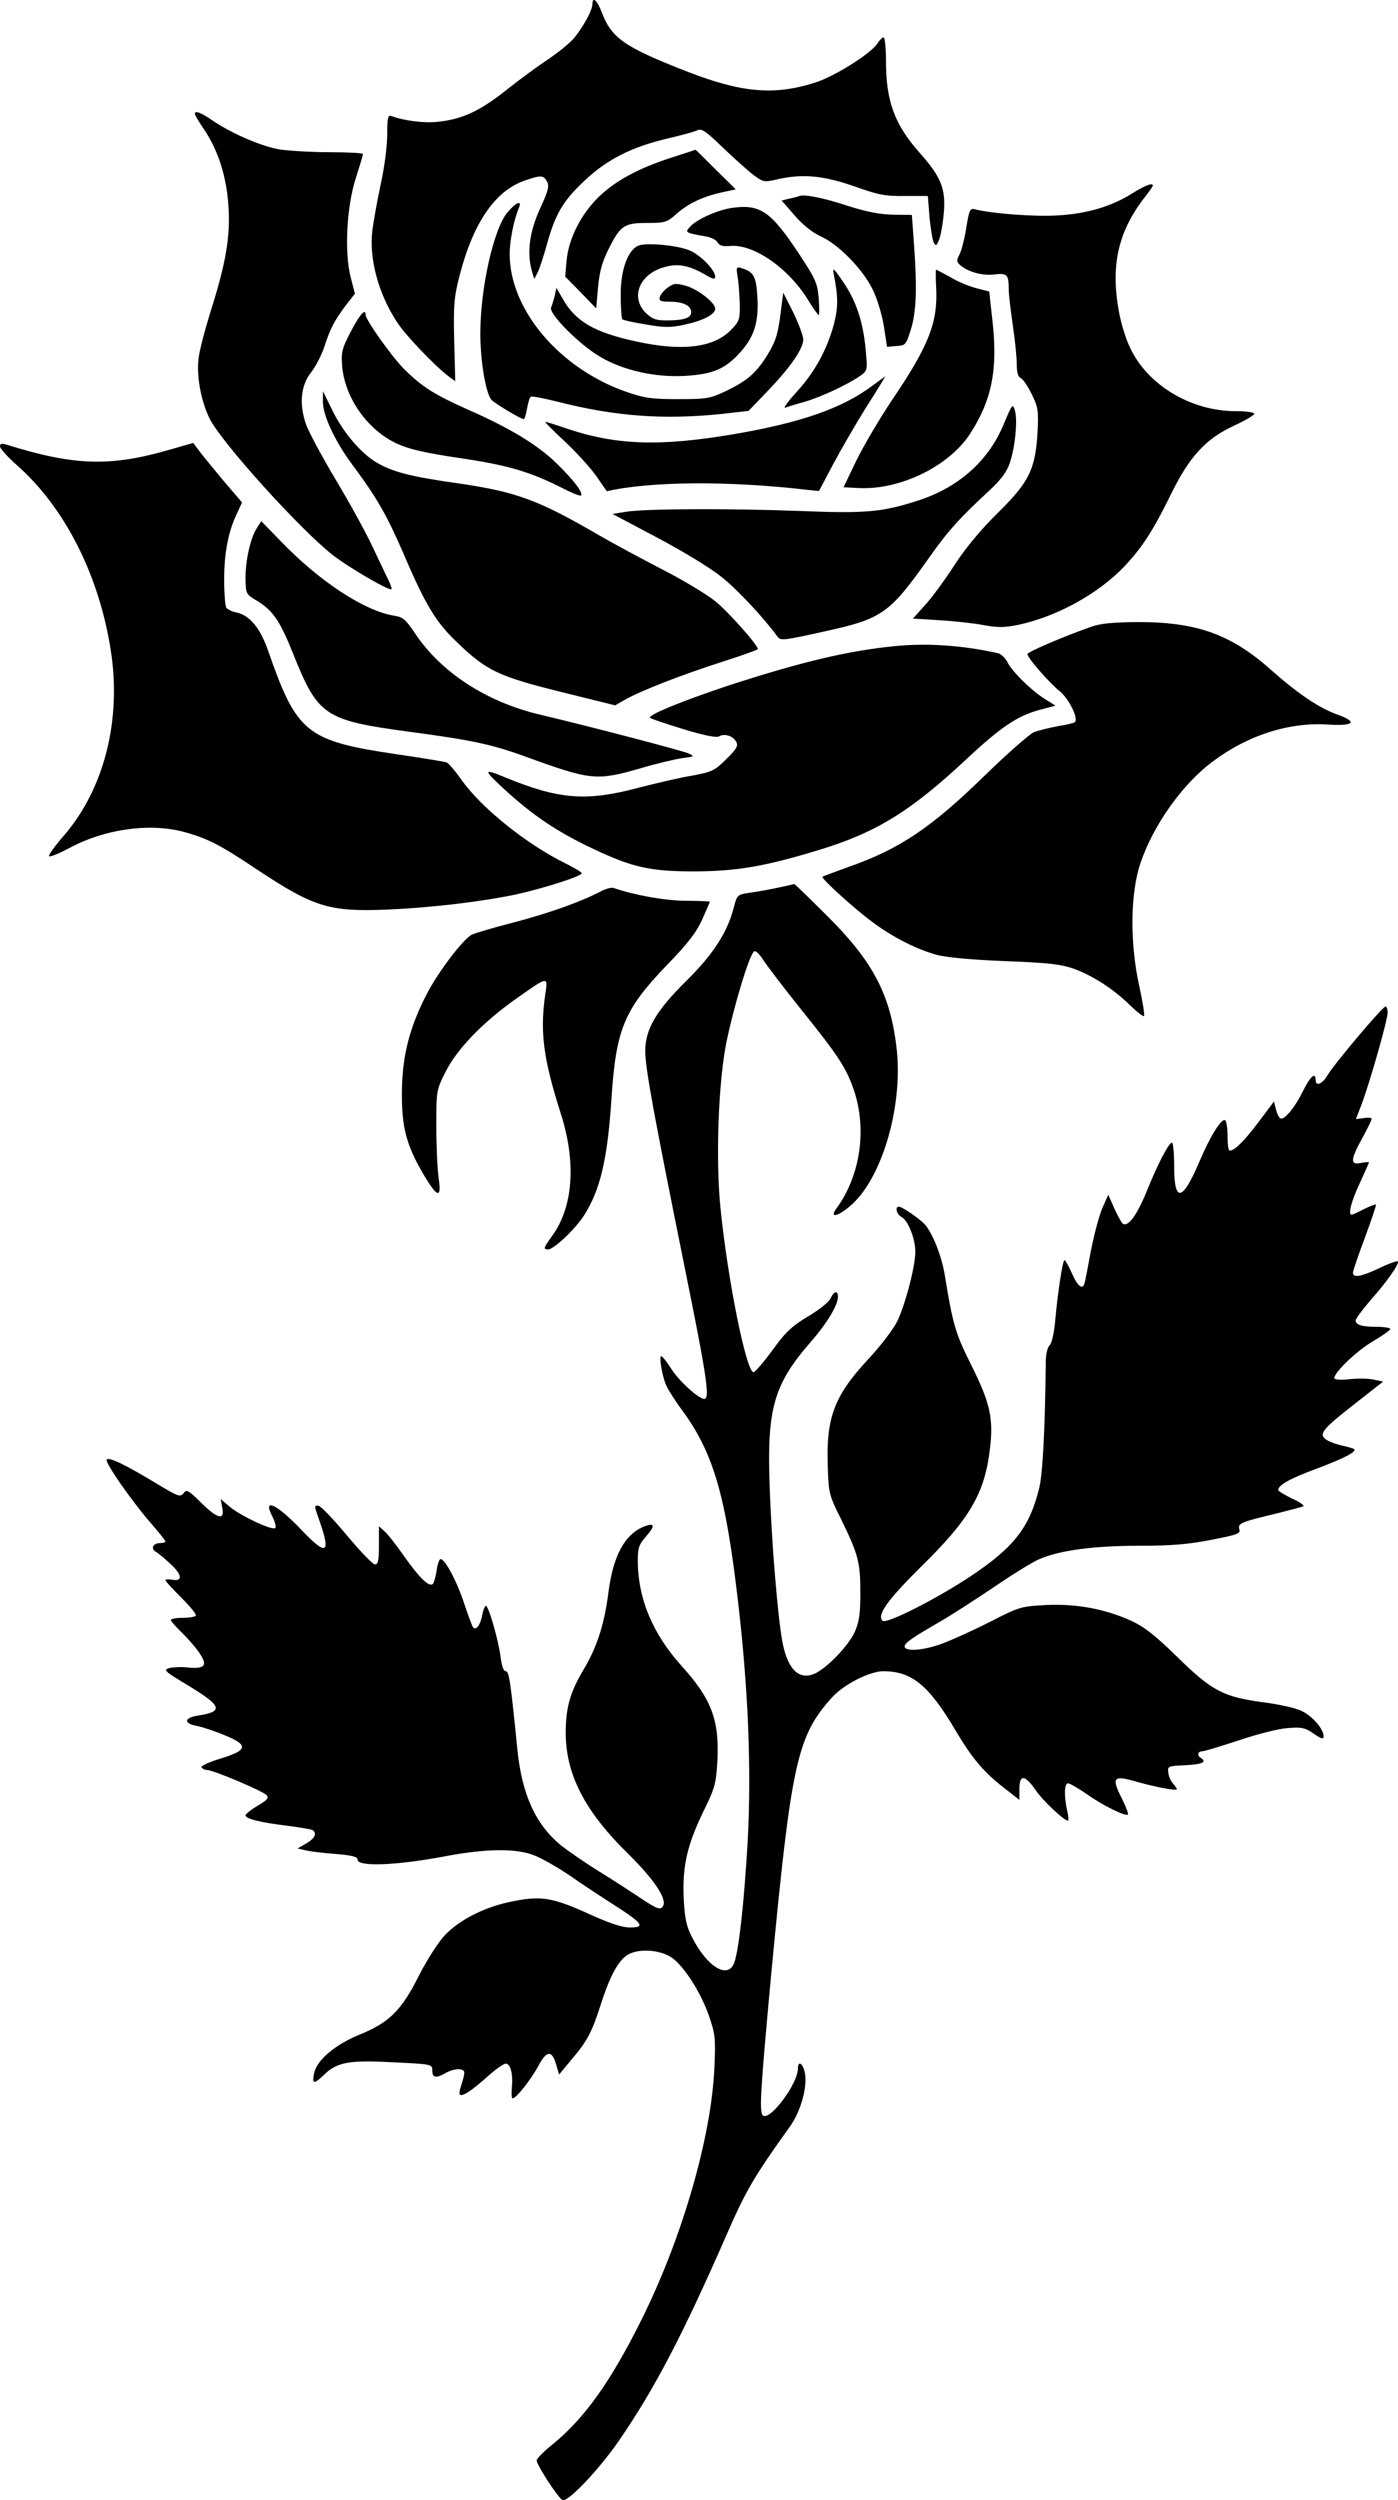
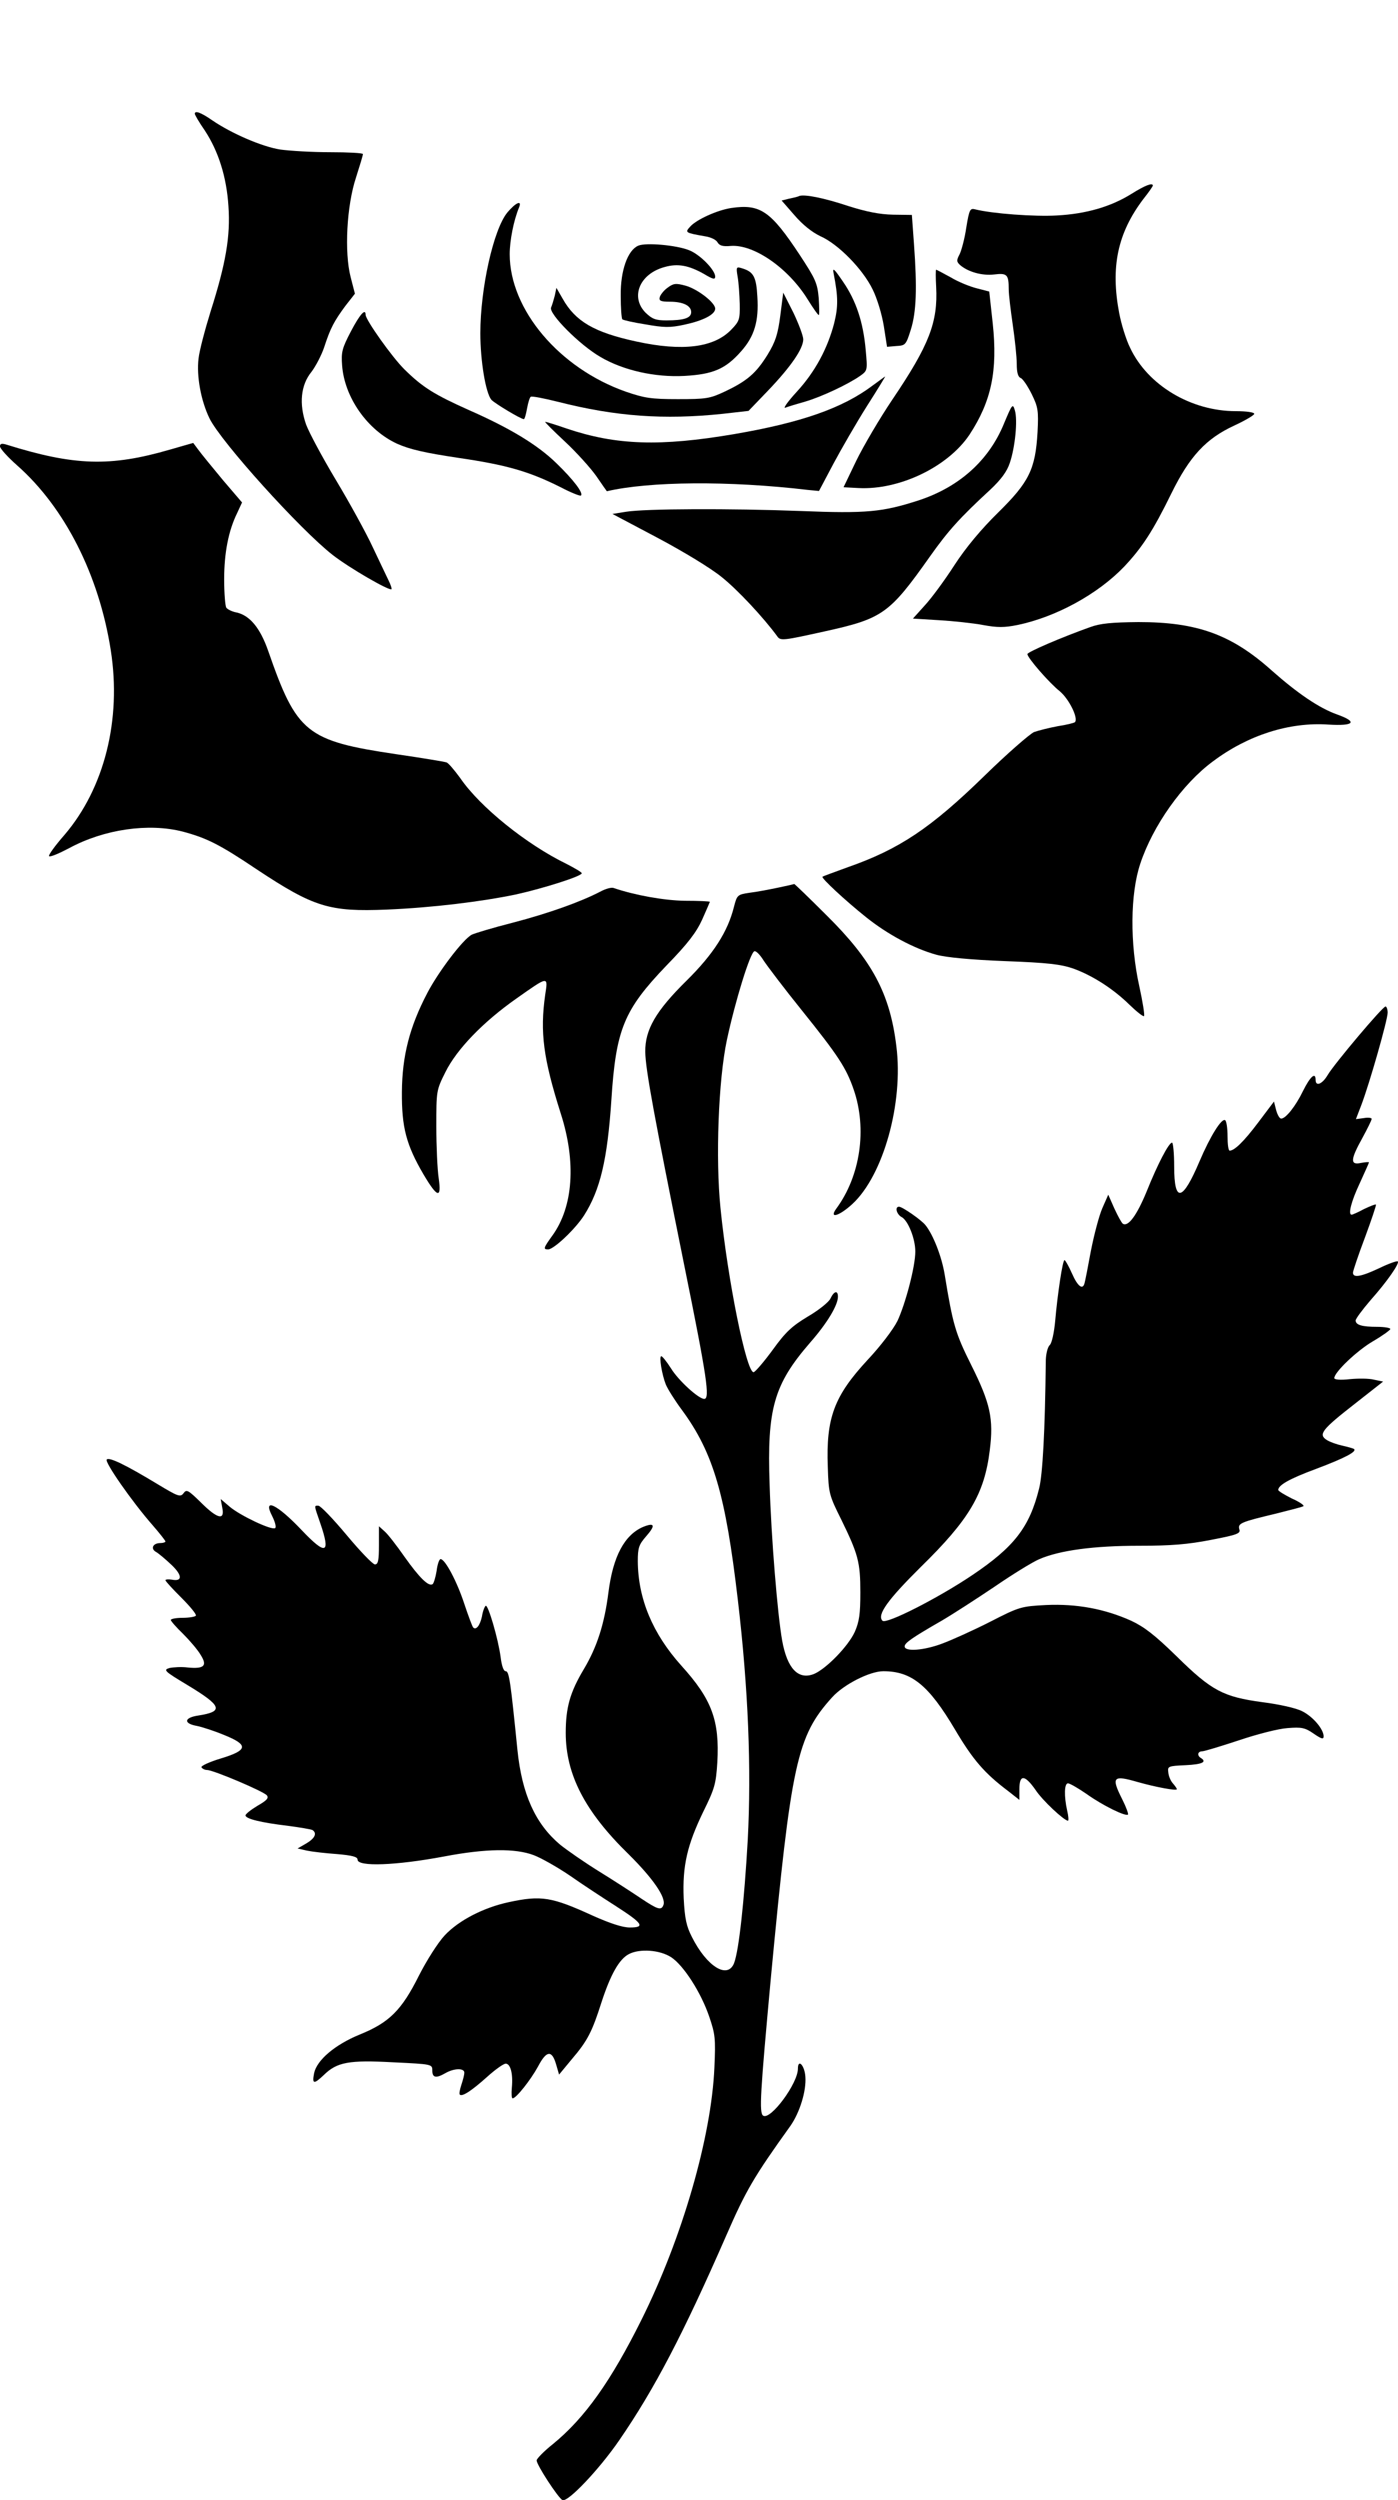
<svg xmlns="http://www.w3.org/2000/svg" version="1.0" width="523.869pt" height="936.542pt" viewBox="0 0 523.869 936.542" preserveAspectRatio="xMidYMid meet">
  <g transform="translate(-237,985.016) scale(0.1,-0.1)" fill="#000000" stroke="none">
-     <path d="M4590 9835 c0 -24 -37 -90 -71 -130 -18 -20 -62 -55 -98 -79 -36 -24 -106 -75 -156 -115 -97 -77 -164 -108 -254 -117 -51 -6 -127 4 -173 21 -14 6 -17 -3 -17 -70 0 -43 -11 -126 -25 -188 -13 -62 -27 -139 -31 -173 -12 -106 24 -236 93 -341 32 -49 135 -157 192 -202 l26 -19 -4 151 c-3 136 -1 162 21 248 51 196 133 315 244 353 60 21 70 20 83 -4 9 -17 4 -36 -27 -103 -39 -86 -49 -163 -30 -232 l9 -30 13 25 c7 14 22 60 34 103 31 114 61 165 140 239 84 80 176 127 311 159 52 12 103 26 113 31 16 8 32 -3 95 -64 43 -41 94 -87 115 -103 37 -27 40 -28 88 -17 95 22 172 15 288 -25 92 -33 118 -38 192 -37 l86 0 6 -78 c4 -43 11 -86 16 -96 8 -15 11 -13 21 13 6 17 14 62 17 101 7 88 -11 132 -91 222 -94 106 -126 193 -126 344 0 48 -4 88 -9 88 -5 0 -16 -11 -24 -24 -26 -38 -162 -124 -235 -146 -152 -48 -274 -37 -477 42 -236 92 -283 125 -320 222 -17 45 -35 61 -35 31z" />
    <path d="M3100 9424 c0 -4 16 -32 37 -62 52 -79 82 -175 89 -284 8 -113 -10 -216 -67 -395 -21 -68 -42 -147 -45 -176 -8 -66 9 -158 41 -224 43 -88 340 -417 462 -512 63 -49 212 -135 220 -128 2 2 -3 17 -11 33 -8 16 -34 72 -59 124 -24 52 -86 165 -137 250 -51 85 -102 180 -113 210 -27 77 -20 148 20 197 16 21 38 63 48 93 23 71 37 97 79 154 l36 46 -16 62 c-24 93 -15 267 20 373 14 44 26 83 26 88 0 4 -55 7 -122 7 -68 0 -152 5 -188 10 -69 11 -182 60 -254 109 -43 30 -66 38 -66 25z" />
-     <path d="M4890 9261 c-128 -41 -214 -88 -277 -149 -67 -66 -113 -157 -120 -240 l-5 -58 58 -59 58 -60 7 78 c5 57 15 95 38 141 45 91 59 101 145 101 68 0 75 2 111 34 45 40 102 66 172 81 l50 11 -75 74 c-41 41 -75 75 -76 74 0 0 -39 -13 -86 -28z" />
    <path d="M6610 9124 c-77 -48 -169 -75 -280 -81 -83 -5 -243 7 -306 23 -19 5 -22 -1 -33 -68 -6 -41 -18 -86 -25 -100 -12 -23 -12 -28 2 -41 31 -26 82 -40 127 -35 49 6 55 0 55 -56 0 -18 7 -77 15 -132 8 -54 15 -121 15 -147 0 -33 5 -49 15 -53 8 -3 26 -30 41 -60 24 -49 26 -62 22 -142 -8 -140 -32 -188 -148 -302 -63 -62 -120 -130 -163 -196 -36 -56 -86 -124 -111 -151 l-45 -50 97 -6 c53 -3 128 -11 165 -18 55 -10 80 -10 130 0 144 30 300 115 399 218 68 72 109 135 178 276 68 138 129 204 235 253 41 19 75 39 75 44 0 6 -31 10 -69 10 -168 0 -330 97 -396 237 -15 30 -33 88 -41 130 -33 173 -6 300 90 427 20 25 36 48 36 51 0 12 -29 1 -80 -31z" />
    <path d="M5365 9116 c-5 -3 -23 -7 -38 -10 l-28 -7 48 -55 c31 -36 66 -64 98 -79 67 -30 158 -123 195 -199 17 -34 35 -94 42 -138 l12 -77 35 3 c34 2 36 4 54 61 21 67 24 156 12 320 l-8 110 -71 1 c-49 1 -100 11 -166 32 -93 31 -165 45 -185 38z" />
    <path d="M4271 9054 c-52 -64 -101 -284 -101 -452 0 -105 20 -223 41 -249 11 -13 111 -73 122 -73 3 0 8 18 12 40 4 22 10 42 14 44 4 3 50 -6 102 -19 216 -55 397 -68 617 -45 l97 11 74 77 c85 89 131 156 131 191 0 13 -17 58 -37 100 l-38 75 -11 -86 c-9 -70 -18 -98 -48 -147 -43 -69 -76 -98 -161 -138 -55 -26 -70 -28 -175 -28 -100 0 -125 4 -195 28 -250 88 -435 308 -435 515 0 51 15 127 35 175 12 29 -12 19 -44 -19z" />
    <path d="M5110 9071 c-52 -8 -130 -43 -154 -70 -20 -22 -18 -23 56 -36 21 -3 42 -13 47 -23 7 -12 20 -16 50 -13 87 6 216 -84 288 -201 20 -32 38 -58 41 -58 3 0 2 28 0 63 -5 57 -12 72 -71 162 -109 165 -148 192 -257 176z" />
    <path d="M4762 8930 c-40 -17 -67 -93 -66 -187 0 -46 3 -85 6 -89 3 -3 42 -12 87 -19 69 -12 91 -13 146 -1 70 15 115 38 115 60 0 23 -67 74 -111 86 -37 10 -45 9 -68 -8 -14 -10 -27 -27 -29 -36 -3 -13 5 -16 38 -16 50 0 80 -15 80 -39 0 -22 -26 -31 -93 -31 -40 0 -53 5 -78 29 -58 59 -22 146 72 171 49 14 90 6 147 -26 33 -20 42 -22 42 -10 0 25 -57 83 -98 99 -48 19 -161 29 -190 17z" />
    <path d="M5134 8814 c4 -22 7 -67 8 -102 1 -58 -1 -65 -32 -97 -65 -67 -182 -82 -356 -44 -157 34 -228 75 -276 161 l-23 40 -6 -29 c-4 -15 -10 -36 -14 -45 -9 -23 107 -140 185 -185 85 -50 204 -77 315 -71 107 6 154 26 212 92 50 56 67 113 61 205 -4 74 -14 93 -57 106 -22 7 -23 5 -17 -31z" />
    <path d="M5494 8825 c17 -87 17 -124 2 -185 -25 -96 -72 -183 -140 -257 -34 -37 -53 -64 -43 -60 10 4 43 14 75 23 61 18 159 64 205 96 28 20 28 21 21 97 -9 104 -36 185 -85 256 -34 50 -40 55 -35 30z" />
    <path d="M5878 8776 c7 -133 -26 -218 -163 -421 -48 -71 -109 -175 -136 -230 l-48 -100 56 -3 c153 -8 335 79 416 200 82 125 106 239 87 417 l-13 119 -46 12 c-25 6 -70 24 -98 41 -29 16 -54 29 -55 29 -2 0 -2 -29 0 -64z" />
    <path d="M3685 8609 c-33 -63 -37 -78 -33 -128 9 -120 95 -242 206 -293 47 -21 103 -34 230 -53 178 -26 263 -50 381 -109 40 -21 75 -35 78 -32 10 9 -28 59 -92 121 -71 69 -173 131 -330 200 -127 57 -171 84 -239 151 -46 45 -146 186 -146 205 0 26 -22 1 -55 -62z" />
    <path d="M5640 8406 c-113 -85 -268 -139 -519 -182 -277 -47 -441 -42 -628 21 -40 14 -76 25 -80 25 -3 0 30 -33 74 -74 44 -41 97 -100 118 -130 21 -31 39 -56 39 -56 159 37 457 40 753 5 l42 -4 54 102 c30 56 86 153 125 215 39 61 70 112 69 112 -1 0 -22 -16 -47 -34z" />
-     <path d="M3580 8345 c0 -51 45 -148 112 -238 91 -122 128 -188 188 -326 85 -199 124 -263 206 -340 108 -104 154 -125 387 -183 l202 -50 35 20 c61 35 219 96 363 142 75 24 137 46 137 49 -1 16 -113 142 -162 181 -32 25 -121 79 -200 119 -79 41 -183 97 -233 126 -230 134 -311 163 -531 195 -171 24 -242 42 -300 76 -60 34 -129 115 -169 198 l-35 71 0 -40z" />
    <path d="M6132 8263 c-56 -137 -167 -237 -319 -287 -136 -44 -196 -50 -443 -40 -263 10 -583 9 -655 -3 l-50 -8 170 -90 c96 -51 200 -114 240 -147 59 -47 157 -152 208 -222 12 -17 23 -15 177 19 218 48 243 66 395 281 68 96 111 144 227 251 39 37 61 66 72 99 20 59 30 160 19 197 -8 27 -10 24 -41 -50z" />
    <path d="M2370 8178 c0 -8 29 -40 64 -71 179 -158 307 -411 351 -692 41 -261 -24 -518 -174 -693 -35 -40 -61 -76 -57 -79 4 -4 37 10 75 30 131 71 298 95 426 62 90 -24 138 -48 278 -142 213 -141 271 -159 487 -150 169 7 357 30 485 57 103 23 245 68 245 79 0 4 -26 19 -57 35 -150 73 -324 213 -398 321 -21 29 -44 56 -51 59 -8 3 -93 17 -189 31 -337 50 -373 79 -480 387 -30 86 -69 133 -119 144 -17 3 -34 12 -38 18 -4 6 -8 54 -8 106 0 99 16 182 49 249 l18 39 -71 83 c-39 47 -80 97 -91 112 l-21 28 -87 -25 c-224 -65 -358 -61 -614 19 -17 5 -23 3 -23 -7z" />
-     <path d="M3333 7873 c-24 -37 -43 -119 -43 -188 1 -60 1 -60 44 -86 59 -36 86 -76 135 -199 93 -232 117 -248 435 -291 241 -32 313 -48 446 -97 232 -84 256 -87 416 -41 60 18 132 35 159 39 47 6 49 7 25 18 -26 11 -373 102 -560 146 -199 48 -368 158 -465 304 -35 52 -45 61 -79 66 -111 18 -280 129 -424 279 l-73 75 -16 -25z" />
-     <path d="M6455 7501 c-104 -37 -235 -93 -235 -101 0 -14 82 -108 121 -139 35 -29 71 -102 57 -116 -3 -3 -31 -10 -64 -15 -32 -6 -72 -16 -89 -22 -16 -7 -100 -80 -185 -163 -202 -197 -320 -276 -515 -344 -49 -18 -91 -33 -93 -35 -5 -5 85 -89 164 -152 80 -64 179 -117 262 -140 36 -10 129 -19 257 -24 161 -6 211 -12 257 -28 72 -26 150 -76 211 -136 27 -26 51 -45 54 -42 3 3 -5 54 -18 113 -35 158 -34 345 4 458 47 142 158 299 272 383 132 99 287 148 433 138 97 -6 111 10 32 38 -67 24 -148 79 -245 165 -151 135 -280 181 -499 181 -100 -1 -143 -5 -181 -19z" />
-     <path d="M5725 7430 c-175 -17 -348 -58 -620 -146 -178 -59 -310 -113 -299 -123 3 -3 59 -22 124 -42 79 -24 124 -33 135 -27 20 12 53 1 64 -21 8 -14 1 -27 -37 -64 -44 -44 -54 -48 -127 -62 -44 -7 -134 -28 -200 -45 -198 -53 -300 -45 -504 39 -80 33 -80 28 -7 -40 113 -104 202 -164 340 -229 148 -70 213 -84 381 -84 156 1 259 18 463 80 214 65 343 144 552 339 127 119 191 163 272 185 l63 17 -40 25 c-53 34 -121 101 -140 138 -8 16 -25 32 -38 34 -132 29 -265 38 -382 26z" />
+     <path d="M6455 7501 c-104 -37 -235 -93 -235 -101 0 -14 82 -108 121 -139 35 -29 71 -102 57 -116 -3 -3 -31 -10 -64 -15 -32 -6 -72 -16 -89 -22 -16 -7 -100 -80 -185 -163 -202 -197 -320 -276 -515 -344 -49 -18 -91 -33 -93 -35 -5 -5 85 -89 164 -152 80 -64 179 -117 262 -140 36 -10 129 -19 257 -24 161 -6 211 -12 257 -28 72 -26 150 -76 211 -136 27 -26 51 -45 54 -42 3 3 -5 54 -18 113 -35 158 -34 345 4 458 47 142 158 299 272 383 132 99 287 148 433 138 97 -6 111 10 32 38 -67 24 -148 79 -245 165 -151 135 -280 181 -499 181 -100 -1 -143 -5 -181 -19" />
    <path d="M5285 6525 c-33 -7 -81 -16 -106 -19 -46 -7 -47 -8 -59 -54 -23 -92 -77 -176 -176 -274 -117 -115 -157 -185 -156 -268 1 -67 33 -239 148 -809 83 -409 95 -491 73 -491 -21 0 -97 69 -125 115 -16 25 -32 45 -36 45 -9 0 2 -68 17 -106 7 -17 34 -60 60 -95 118 -160 164 -318 210 -713 39 -331 51 -632 37 -898 -13 -229 -33 -413 -51 -461 -24 -62 -102 -14 -158 97 -21 41 -27 69 -31 146 -5 121 13 199 74 325 42 85 47 103 52 183 9 158 -21 237 -134 362 -109 121 -163 252 -164 392 0 50 4 62 31 93 36 41 33 53 -10 36 -71 -30 -114 -111 -131 -246 -15 -117 -42 -203 -92 -287 -52 -87 -68 -144 -68 -239 0 -155 71 -294 235 -454 91 -90 142 -163 131 -191 -8 -21 -21 -17 -84 25 -31 21 -102 67 -157 101 -55 34 -121 80 -147 101 -92 78 -142 188 -159 354 -26 258 -31 295 -44 295 -8 0 -15 20 -19 53 -9 68 -47 198 -56 192 -4 -3 -11 -20 -14 -40 -7 -33 -22 -53 -33 -41 -3 3 -18 43 -33 88 -27 83 -72 168 -89 168 -5 0 -12 -20 -15 -45 -4 -24 -11 -47 -15 -49 -15 -10 -50 25 -104 101 -30 43 -64 87 -76 97 l-21 19 0 -71 c0 -57 -3 -72 -15 -72 -8 0 -56 50 -106 110 -51 61 -98 110 -106 110 -16 0 -17 4 7 -65 40 -116 22 -123 -70 -26 -92 97 -147 123 -110 52 11 -22 16 -42 11 -45 -13 -9 -131 47 -170 80 l-34 29 6 -33 c10 -48 -18 -42 -80 20 -48 47 -54 50 -65 35 -12 -16 -20 -13 -98 34 -119 72 -181 102 -190 92 -9 -9 94 -157 171 -245 27 -31 49 -59 49 -62 0 -3 -9 -6 -19 -6 -29 0 -38 -22 -15 -34 10 -6 36 -28 57 -48 41 -39 41 -63 1 -55 -13 2 -24 1 -24 -2 0 -4 27 -33 60 -66 32 -32 57 -62 54 -67 -3 -4 -25 -8 -50 -8 -24 0 -44 -4 -44 -8 0 -4 21 -28 46 -52 25 -25 55 -60 66 -79 26 -41 13 -53 -49 -47 -23 3 -54 1 -68 -2 -24 -7 -19 -12 66 -63 131 -79 139 -100 42 -115 -54 -8 -56 -30 -5 -39 20 -4 66 -19 102 -34 92 -37 90 -57 -13 -88 -43 -13 -75 -28 -72 -33 4 -6 13 -10 21 -10 23 0 212 -80 224 -95 8 -10 0 -19 -35 -39 -25 -15 -45 -31 -45 -36 0 -13 58 -27 158 -39 46 -6 87 -13 93 -16 18 -12 9 -31 -23 -50 l-33 -19 35 -8 c19 -4 70 -10 113 -13 57 -5 77 -10 77 -21 0 -27 143 -22 324 12 158 30 267 31 336 5 27 -10 89 -45 136 -77 47 -33 125 -84 172 -114 101 -65 111 -80 52 -80 -27 0 -73 15 -138 44 -155 71 -194 77 -315 51 -94 -20 -188 -68 -241 -125 -25 -27 -67 -93 -96 -150 -65 -130 -111 -176 -222 -221 -93 -38 -161 -96 -171 -145 -8 -41 -1 -42 36 -7 50 49 94 57 261 48 145 -7 146 -7 146 -31 0 -27 14 -30 50 -9 32 18 70 19 70 1 0 -7 -5 -27 -11 -45 -6 -18 -9 -34 -6 -37 9 -9 45 15 103 67 30 27 61 49 69 49 18 0 28 -38 23 -90 -2 -22 -1 -40 3 -40 13 0 67 68 95 119 32 61 52 63 68 8 l11 -38 48 58 c59 69 76 103 111 213 34 104 66 161 102 180 41 22 118 16 160 -12 46 -31 110 -130 141 -220 23 -67 25 -83 20 -193 -11 -258 -120 -637 -273 -944 -114 -229 -212 -368 -332 -466 -34 -27 -61 -55 -61 -61 -1 -16 82 -143 97 -149 21 -8 139 117 213 225 132 192 239 397 400 765 74 170 104 221 241 412 35 50 60 131 56 184 -3 43 -28 69 -28 30 0 -55 -102 -193 -130 -176 -16 10 -11 84 29 520 76 802 97 901 229 1047 43 48 141 98 192 98 106 0 170 -52 269 -219 67 -113 110 -163 199 -230 l42 -33 0 41 c0 55 20 54 60 -3 26 -40 108 -116 122 -116 3 0 2 17 -3 38 -12 54 -11 102 3 102 7 0 38 -18 70 -40 60 -43 146 -85 155 -77 2 3 -7 28 -21 56 -43 85 -36 93 57 66 67 -19 147 -34 147 -27 0 3 -7 13 -15 22 -8 9 -16 27 -17 41 -3 23 -1 24 65 27 62 3 81 12 57 27 -15 9 -12 25 5 25 8 0 70 19 137 41 68 23 150 44 183 46 52 4 65 2 98 -21 29 -20 37 -22 37 -10 0 27 -40 74 -80 94 -23 12 -86 26 -149 34 -147 20 -190 42 -322 172 -82 80 -121 110 -170 133 -100 45 -205 64 -318 59 -94 -5 -100 -6 -211 -63 -63 -32 -143 -68 -178 -81 -68 -26 -142 -32 -142 -11 0 13 27 32 140 97 41 24 129 81 196 126 67 46 143 93 169 104 77 33 204 50 374 50 120 0 182 5 269 22 99 19 112 24 106 40 -6 22 6 27 136 58 52 13 99 25 104 28 5 3 -14 16 -43 29 -28 14 -51 28 -51 32 0 18 42 42 142 79 109 41 156 66 141 75 -4 2 -24 8 -43 12 -19 4 -45 13 -58 21 -33 21 -19 39 104 135 l107 84 -34 7 c-19 5 -60 5 -91 2 -35 -4 -58 -2 -58 4 0 22 85 103 145 138 36 21 65 42 65 46 0 4 -22 8 -49 8 -57 0 -81 7 -81 24 0 6 25 40 56 76 64 72 109 138 102 145 -3 3 -34 -8 -69 -25 -68 -32 -99 -38 -99 -17 0 6 20 66 45 132 24 65 43 121 41 123 -2 2 -22 -6 -45 -17 -22 -12 -43 -21 -46 -21 -14 0 -2 49 30 117 19 42 35 77 35 79 0 2 -13 1 -30 -2 -41 -9 -40 12 5 93 19 35 35 67 35 72 0 4 -13 6 -29 3 l-30 -4 20 52 c31 81 99 320 99 347 0 12 -4 23 -8 23 -11 0 -193 -216 -217 -257 -20 -34 -45 -44 -45 -18 0 31 -20 13 -47 -41 -28 -58 -65 -104 -82 -104 -6 0 -14 14 -19 32 l-8 32 -58 -77 c-54 -72 -90 -107 -108 -107 -5 0 -8 24 -8 54 0 30 -4 57 -9 60 -13 9 -56 -60 -96 -154 -64 -151 -95 -157 -95 -19 0 49 -4 89 -8 89 -12 0 -54 -80 -96 -185 -36 -87 -68 -131 -88 -119 -5 3 -19 29 -32 57 l-23 52 -22 -50 c-12 -27 -31 -99 -43 -160 -11 -60 -22 -116 -24 -122 -7 -26 -26 -11 -47 37 -12 27 -25 50 -28 50 -7 0 -26 -126 -35 -229 -4 -42 -12 -81 -20 -89 -8 -7 -14 -32 -15 -55 -3 -272 -12 -430 -25 -482 -36 -146 -94 -220 -252 -326 -128 -86 -321 -184 -335 -170 -22 22 21 80 143 201 182 178 239 274 259 438 15 117 2 176 -69 318 -60 120 -69 151 -100 340 -11 67 -43 149 -72 185 -16 20 -87 69 -99 69 -17 0 -9 -29 10 -39 24 -13 51 -81 51 -129 0 -56 -37 -196 -67 -260 -16 -32 -64 -95 -112 -146 -125 -135 -156 -217 -149 -401 3 -98 5 -106 50 -196 64 -131 72 -160 72 -274 0 -81 -4 -109 -21 -148 -25 -54 -106 -137 -152 -157 -59 -24 -101 19 -120 125 -17 95 -41 383 -47 585 -10 283 16 374 151 530 65 74 105 141 105 173 0 25 -15 21 -28 -7 -6 -13 -43 -43 -84 -67 -60 -36 -84 -58 -133 -126 -33 -45 -65 -82 -71 -83 -27 -1 -97 345 -124 614 -19 185 -8 481 24 631 31 145 87 327 103 332 6 2 21 -13 34 -34 13 -20 78 -106 145 -189 135 -168 165 -214 193 -295 51 -148 25 -324 -65 -446 -29 -40 11 -28 60 17 116 107 192 378 165 591 -24 198 -91 322 -262 491 -65 65 -120 118 -121 117 0 -1 -28 -7 -61 -14z" />
    <path d="M4619 6510 c-73 -38 -193 -81 -327 -116 -75 -19 -144 -40 -154 -45 -33 -17 -126 -140 -167 -219 -66 -126 -94 -235 -95 -370 -1 -132 16 -198 81 -309 52 -88 68 -92 57 -15 -5 33 -9 120 -9 194 0 134 0 136 34 204 42 85 140 187 265 275 122 86 120 86 109 15 -20 -141 -7 -239 58 -444 59 -183 47 -350 -31 -458 -34 -47 -35 -52 -16 -52 21 0 101 75 135 128 60 95 87 207 102 432 17 265 47 337 206 503 80 82 112 124 134 172 16 36 29 66 29 67 0 2 -42 4 -93 4 -79 1 -189 21 -268 48 -7 3 -30 -3 -50 -14z" />
  </g>
</svg>